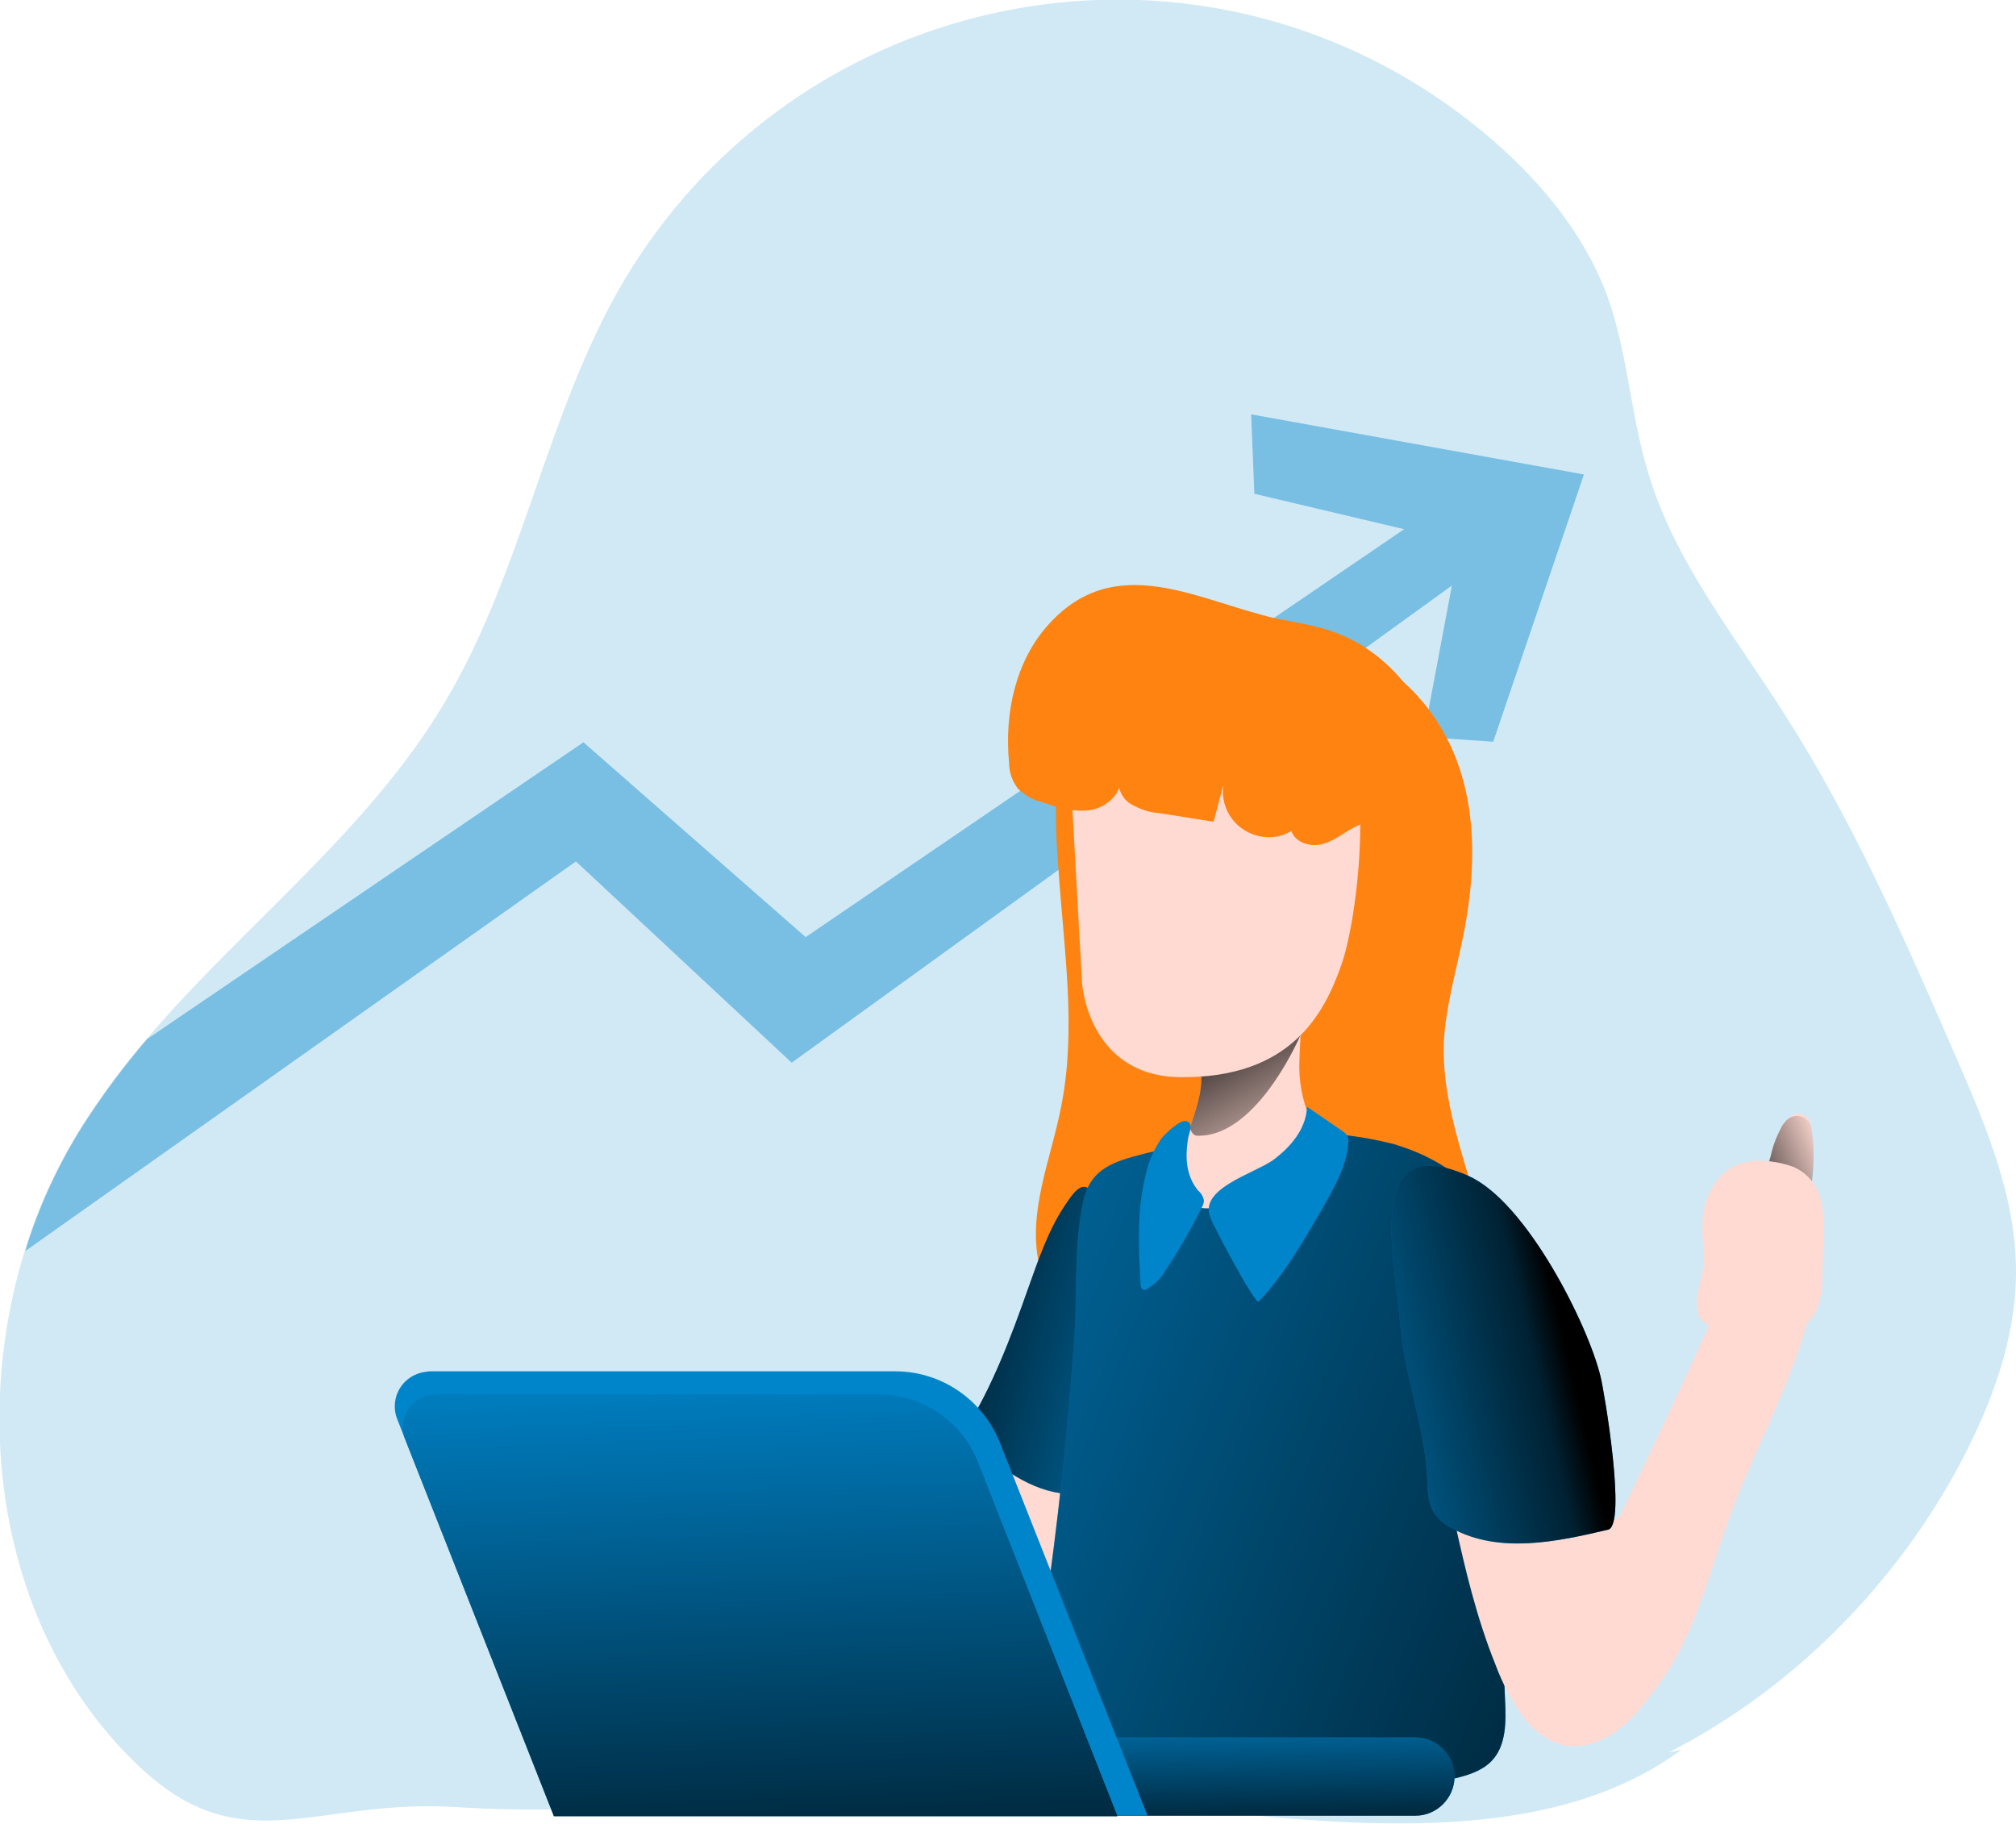
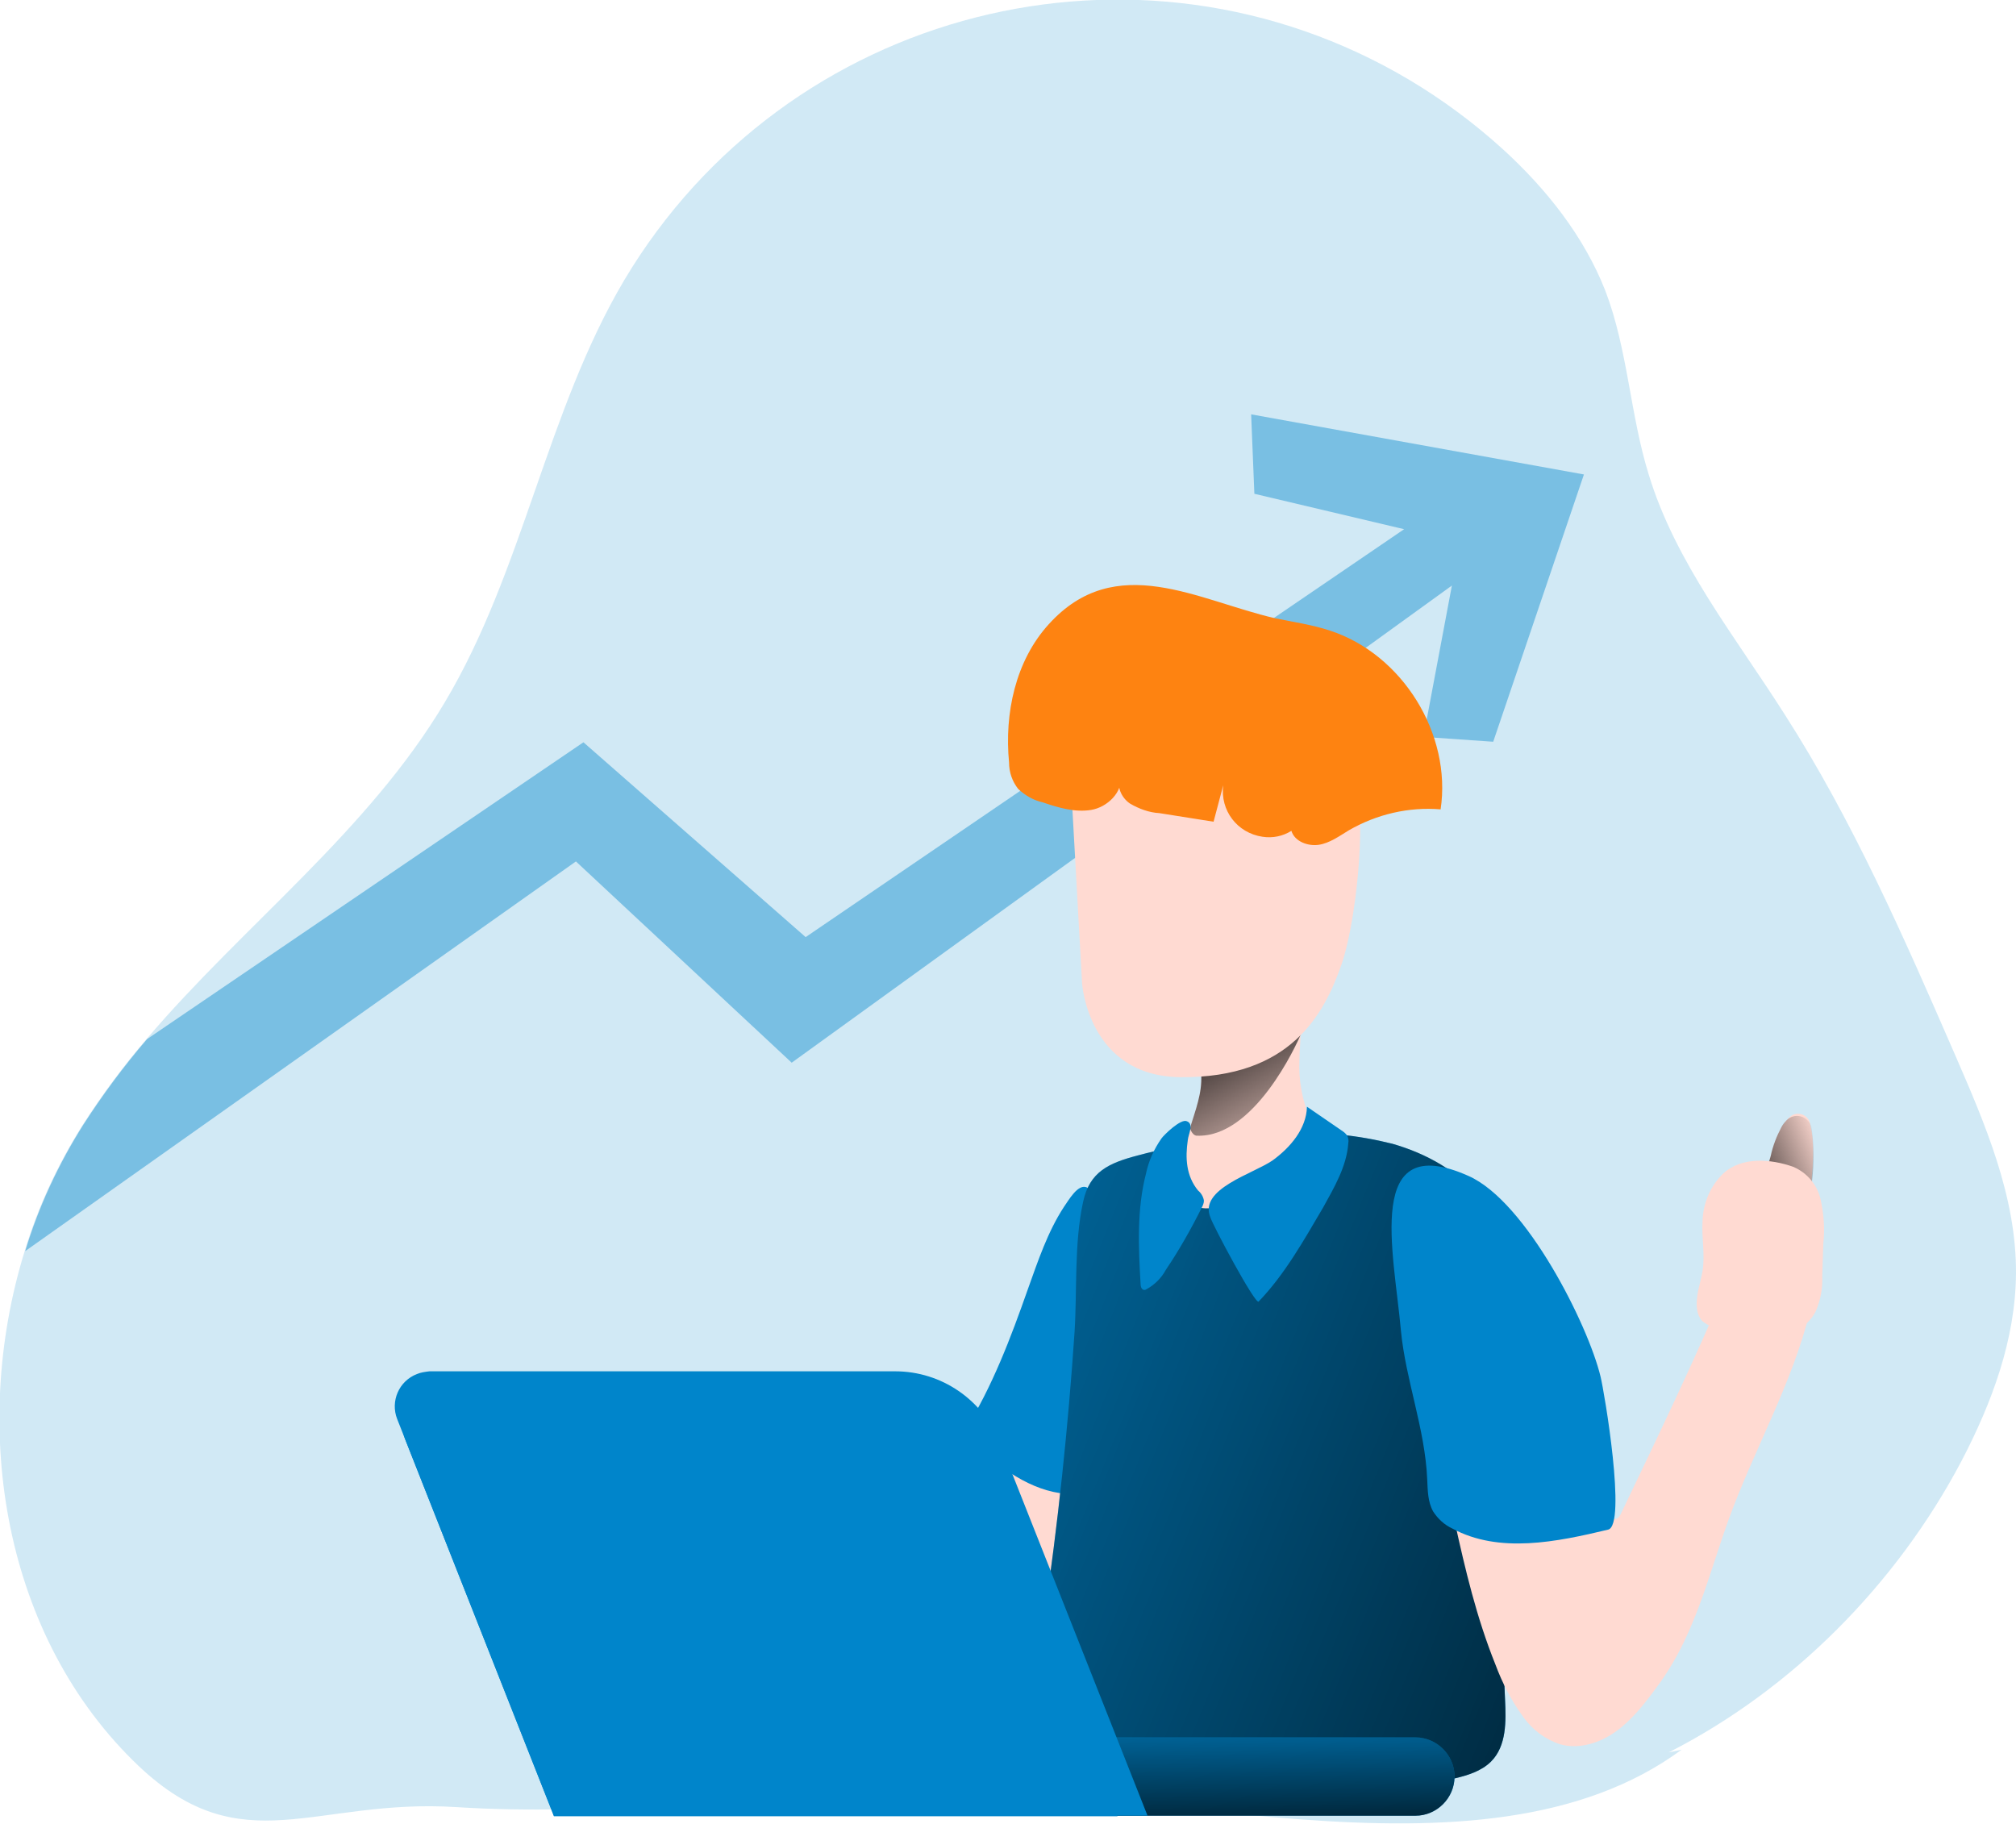
<svg xmlns="http://www.w3.org/2000/svg" version="1.1" id="Layer_1" x="0px" y="0px" viewBox="0 0 375.6 339.8" style="enable-background:new 0 0 375.6 339.8;" xml:space="preserve">
  <style type="text/css"> .st0{opacity:0.18;fill:#0085CB;enable-background:new ;} .st1{fill:#FFDAD2;} .st2{fill:url(#SVGID_1_);} .st3{opacity:0.42;fill:#0085CB;enable-background:new ;} .st4{fill:#FE8311;} .st5{fill:#0085CB;} .st6{fill:url(#SVGID_2_);} .st7{fill:url(#SVGID_3_);} .st8{fill:url(#SVGID_4_);} .st9{fill:url(#SVGID_5_);} .st10{fill:url(#SVGID_6_);} .st11{fill:url(#SVGID_7_);} </style>
  <title>Customer Success</title>
  <path class="st0" d="M375.6,237.3c-0.1,12.3-4.5,24.1-10.2,35c-12.1,22.9-31.5,42.5-54.5,54.2l2.4-0.5 c-37.5,27.6-102.1,4.6-148.6,7.3c-26.5,1.5-53.1,5.1-79.6,3.4s-39.9,10.6-59.2-7.6c-25.2-23.9-31.6-62.7-21.3-96 c2.5-8.3,6.2-16.2,10.8-23.5c3.6-5.6,7.6-11,11.9-16c18.1-21.3,41.3-38.7,55.6-62.8c14.6-24.5,18.9-54.1,33.4-78.6 C146.5,1.5,212-15.2,262.6,14.9c6.2,3.7,12,8,17.4,12.9c8.1,7.4,15.1,16.2,19.1,26.4c4.2,11,4.6,23.1,8.1,34.3 c5,16.4,16.1,30.1,25.3,44.6c12.7,19.8,22.2,41.5,31.6,63.1C369.8,209.3,375.7,222.9,375.6,237.3z" />
  <path class="st1" d="M329.9,215.4c0.4-1.9,1.1-3.7,2-5.4c0.5-0.8,1-1.4,1.7-2c1-0.8,2.4-0.6,3.2,0.4c0.2,0.2,0.3,0.5,0.4,0.8 c0.9,3.5,0.6,7.3,0.3,10.9c0,1.2-0.3,2.3-0.7,3.4c-1.4,2.9-6.3,4.1-8.3,1.1C327.1,222.2,329.3,217.8,329.9,215.4z" />
  <linearGradient id="SVGID_1_" gradientUnits="userSpaceOnUse" x1="336.489" y1="115.778" x2="353.479" y2="122.818" gradientTransform="matrix(1 0 0 -1 -12.83 337.07)">
    <stop offset="1.000000e-02" style="stop-color:#000000" />
    <stop offset="9.000000e-02" style="stop-color:#000000;stop-opacity:0.82" />
    <stop offset="1" style="stop-color:#000000;stop-opacity:0" />
  </linearGradient>
  <path class="st2" d="M329.9,215.4c0.4-1.9,1.1-3.7,2-5.4c0.2-0.4,0.5-0.8,0.8-1.1c1-1.2,2.8-1.3,3.9-0.3c0.5,0.4,0.8,0.9,0.9,1.5 c0.5,3.3,0.5,6.6,0.1,9.9c0,1.2-0.3,2.3-0.7,3.4c-1.4,2.9-6.3,4.1-8.3,1.1C327.1,222.2,329.3,217.8,329.9,215.4z" />
  <path class="st3" d="M295.1,88.4l-16.9,49.8l-13-0.9l5.3-28.2l-123,88.9l-40.2-37.5L4.7,233.1c2.5-8.3,6.2-16.2,10.8-23.5 c3.6-5.6,7.6-11,11.9-16l81.3-55.3l41.4,36.3l111.5-76L233.7,92l-0.6-14.8L295.1,88.4z" />
  <path class="st1" d="M167.9,310.7c-0.9,2.5-1.7,5.5-0.4,7.8c0.9,1.3,2,2.4,3.4,3.2l12.3,8.4c2.4,1.6,4.9,3.3,7.7,3.5 s6.1-1.6,6.3-4.4c0.3-3.3-3.1-5.5-4.8-8.4c-2.1-3.8-0.9-8.4,0.1-12.6c2.8-10.5,4.8-21.2,6-32c-2.5-1-9.9-5.6-12.4-4.9 c-3,0.9-5.6,9.1-6.9,11.8C174.9,292,171.1,301.2,167.9,310.7z" />
-   <path class="st4" d="M197.2,162c1,14.8,3.4,29.7,0.5,44.2c-1.9,9.8-6.3,19.6-4.1,29.4c2.4,10.7,13.4,18.8,24.4,17.7 c6.9-0.7,13.1-4.4,19.7-6.5c5.6-1.8,11.4-2.4,17.3-1.8c5.2,0.5,10.9,1.9,15.4-0.7c3.8-2.2,5.7-6.7,5.9-11s-1-8.6-2.3-12.8 c-2.6-8.6-5.3-17.3-5-26.2c0.3-6.4,2.1-12.6,3.4-18.9c2.4-11.3,3-23.3-1.1-34s-13.4-20-24.8-21.5c-5.9-0.7-11.9,0.6-17.7-0.2 c-5.2-0.7-10-3.1-15.1-4.2c-1.8-0.5-3.6-0.4-5.4,0.1c-6.1,2.1-9.1,15.4-10.1,20.9C196.4,144.8,196.5,153.5,197.2,162z" />
  <path class="st5" d="M191.5,240.2c-3.2,9.1-6.6,18.1-11.7,26.3c-0.4,0.4-0.3,1,0.1,1.4c0,0,0.1,0.1,0.2,0.1 c5.1,4.5,10.7,9.2,17.4,10.2c0.4,0.1,0.9,0.1,1.3-0.1c0.4-0.3,0.7-0.7,0.8-1.1c4.3-10,5.8-20.9,5.7-31.8c-0.1-5.4-0.5-10.8-1.3-16.1 c-0.2-1.3-0.3-7.1-1.4-7.8c-1.7-1-3.6,2.5-4.4,3.6C195.2,229.5,193.4,234.9,191.5,240.2z" />
  <linearGradient id="SVGID_2_" gradientUnits="userSpaceOnUse" x1="183.703" y1="94.09" x2="244.743" y2="80" gradientTransform="matrix(1 0 0 -1 -12.83 337.07)">
    <stop offset="1.000000e-02" style="stop-color:#000000" />
    <stop offset="0.12" style="stop-color:#000000;stop-opacity:0.75" />
    <stop offset="1" style="stop-color:#000000;stop-opacity:0" />
  </linearGradient>
-   <path class="st6" d="M191.5,240.2c-3.2,9.1-6.6,18.1-11.7,26.3c-0.4,0.4-0.3,1,0.1,1.4c0,0,0.1,0.1,0.2,0.1 c5.1,4.5,10.7,9.2,17.4,10.2c0.4,0.1,0.9,0.1,1.3-0.1c0.4-0.3,0.7-0.7,0.8-1.1c4.3-10,5.8-20.9,5.7-31.8c-0.1-5.4-0.5-10.8-1.3-16.1 c-0.2-1.3-0.3-7.1-1.4-7.8c-1.7-1-3.6,2.5-4.4,3.6C195.2,229.5,193.4,234.9,191.5,240.2z" />
  <path class="st5" d="M239.8,211.2c6.6-0.4,13.2,0.3,19.6,1.9c6.3,1.8,12.3,5.1,16.5,10.3c4.6,5.6,6.6,13,7.1,20.3 s-0.5,14.5-1.2,21.8c-1.7,17-2.2,34.1-1.4,51.1c0.2,4.1,0.3,8.7-2.6,11.6c-1.8,1.8-4.4,2.6-7,3.2c-20.8,5-43.3,5.9-62.9-2.5 c-5-2.1-10-5.1-12.5-9.9c-2.7-5.2-1.8-11.5-0.9-17.3c2.6-17.8,4.5-35.6,5.7-53.5c0.5-7.9-0.1-16.5,1.6-24.3 c1.2-5.6,4.8-7.2,10.1-8.6C220.9,212.9,230.3,211.5,239.8,211.2z" />
  <linearGradient id="SVGID_3_" gradientUnits="userSpaceOnUse" x1="355.649" y1="21.998" x2="126.759" y2="114.568" gradientTransform="matrix(1 0 0 -1 -12.83 337.07)">
    <stop offset="1.000000e-02" style="stop-color:#000000" />
    <stop offset="0.12" style="stop-color:#000000;stop-opacity:0.75" />
    <stop offset="1" style="stop-color:#000000;stop-opacity:0" />
  </linearGradient>
  <path class="st7" d="M239.8,211.2c6.6-0.4,13.2,0.3,19.6,1.9c6.3,1.8,12.3,5.1,16.5,10.3c4.6,5.6,6.6,13,7.1,20.3 s-0.5,14.5-1.2,21.8c-1.7,17-2.2,34.1-1.4,51.1c0.2,4.1,0.3,8.7-2.6,11.6c-1.8,1.8-4.4,2.6-7,3.2c-20.8,5-43.3,5.9-62.9-2.5 c-5-2.1-10-5.1-12.5-9.9c-2.7-5.2-1.8-11.5-0.9-17.3c2.6-17.8,4.5-35.6,5.7-53.5c0.5-7.9-0.1-16.5,1.6-24.3 c1.2-5.6,4.8-7.2,10.1-8.6C220.9,212.9,230.3,211.5,239.8,211.2z" />
  <path class="st1" d="M220.6,214.5c0.3-1.5,0.7-2.9,1.1-4.3l0,0c1-3.3,2.3-6.5,2.1-10c0-0.7-0.1-1.5-0.1-2.2 c-0.1-1.3,0.1-2.6,0.6-3.9c0.7-1.6,1.9-3,3.3-4c3.2-2.5,12.5-7.1,14.3-1c0.3,1.1,0.4,2.2,0.4,3.3v0.2c0,1.6-0.2,3.3-0.2,4.8 c-0.2,3.8,0.5,7.6,2,11.1C246.8,214.1,216.1,239.1,220.6,214.5z" />
  <linearGradient id="SVGID_4_" gradientUnits="userSpaceOnUse" x1="238.778" y1="147.089" x2="254.038" y2="118.919" gradientTransform="matrix(1 0 0 -1 -12.83 337.07)">
    <stop offset="1.000000e-02" style="stop-color:#000000" />
    <stop offset="9.000000e-02" style="stop-color:#000000;stop-opacity:0.82" />
    <stop offset="1" style="stop-color:#000000;stop-opacity:0" />
  </linearGradient>
  <path class="st8" d="M242.5,192.4l-0.1,0.2l0,0c-0.9,2.2-8.8,19.4-19.4,19c0,0-0.8,0.1-1.3-1.4l0,0c1-3.3,2.3-6.5,2.1-10 c0-0.7-0.1-1.5-0.1-2.2L242.5,192.4L242.5,192.4z" />
  <path class="st1" d="M199.1,138.2l2.5,45c0,0,1.1,17.3,18.3,17.5c20.6,0.2,26.8-11.8,30-20.9s6-35.9,0-43.3S210.4,111.7,199.1,138.2 z" />
  <path class="st4" d="M195.4,116.3c-6.2,6.8-8.3,16.6-7.4,25.8c0,1.8,0.6,3.5,1.7,4.9c1.3,1.2,2.8,2.1,4.6,2.5c2.9,1,6,1.9,9,1.4 s5.9-3.3,5.5-6.3c-0.9,1.8,0.1,4,1.7,5.1c1.7,1,3.6,1.7,5.5,1.8l10.1,1.6l1.8-6.8c-0.6,4.7,2.6,8.9,7.3,9.6c1.9,0.3,3.8-0.1,5.4-1.1 c0.6,2,3.1,2.9,5.1,2.6s3.8-1.6,5.6-2.7c5.2-3,11.2-4.4,17.1-3.9c2.1-14-7.1-28.9-20.6-33.3c-3.3-1.1-6.8-1.6-10.2-2.3 C223.2,111.9,207.9,102.5,195.4,116.3z" />
  <path class="st5" d="M234.5,242.5c4.9-5.1,8.4-11.4,12-17.5c2.1-3.8,4.4-7.7,4.7-12c0.1-0.5,0-1-0.2-1.4c-0.2-0.3-0.5-0.6-0.8-0.8 l-6.7-4.6c-0.1,4.1-3.1,7.6-6.4,10c-3.6,2.5-13.8,5.3-11.6,10.6C225.9,228.2,233.9,243.2,234.5,242.5z" />
  <path class="st5" d="M216.4,212.1c-1.4,2-2.4,4.2-2.9,6.6c-1.7,6.6-1.4,13.6-1,20.5c0,0.4,0.1,0.9,0.5,1.1c0.2,0.1,0.5,0,0.6-0.1 c1.5-0.8,2.8-2.1,3.6-3.6c2.5-3.7,4.7-7.6,6.7-11.6c0.2-0.4,0.4-0.8,0.4-1.3c-0.1-0.7-0.5-1.4-1.1-1.9c-2.2-2.7-2.4-6-1.9-9.4 c0.1-1.1,1.2-3-0.2-3.5C220,208.4,216.9,211.4,216.4,212.1z" />
  <path class="st1" d="M284.3,278.9c-2.5,1.7-6,0.7-8.9,0.6c-3.6-0.1-5.1,0.2-4.4,3.9c2,9.1,4.1,18,7.6,26.7c1.3,3.5,3,6.8,5.2,9.8 c1.7,2.4,4.1,4.2,6.9,5.1c3.6,1,7.5-0.3,10.5-2.5s5.3-5.2,7.5-8.2c8-10.7,10-23.3,15.1-35.7c5.2-12.9,12.3-25.7,14.4-39.3 c0.5-3.3,0.9-7.1-1.5-9.5s-6.9-1.8-9.5,0.4s-4.1,5.6-5.4,8.8c-6.1,14.5-12.9,28.6-19.7,42.8c-0.2,0.5-0.5,1-1,1.2 c-0.5,0.1-1.1,0-1.5-0.3c-2.5-1.6-3.3-5.3-6.2-6.5C290.4,275.1,286.9,277.3,284.3,278.9z" />
  <path class="st5" d="M299.6,285c-9.6,2.3-20.3,4.5-29-0.2c-1.5-0.7-2.7-1.8-3.6-3.2c-1-1.8-1-3.9-1.1-6c-0.4-9.4-4-18.4-4.9-27.7 c-1.3-14.7-6.9-37.5,12.6-28.8c10.8,4.8,22.3,27.8,24.6,37.4C298.9,259.3,303.1,284.2,299.6,285z" />
  <linearGradient id="SVGID_5_" gradientUnits="userSpaceOnUse" x1="304.675" y1="88.153" x2="247.995" y2="75.073" gradientTransform="matrix(1 0 0 -1 -12.83 337.07)">
    <stop offset="1.000000e-02" style="stop-color:#000000" />
    <stop offset="0.12" style="stop-color:#000000;stop-opacity:0.75" />
    <stop offset="1" style="stop-color:#000000;stop-opacity:0" />
  </linearGradient>
-   <path class="st9" d="M299.6,285c-9.6,2.3-20.3,4.5-29-0.2c-1.5-0.7-2.7-1.8-3.6-3.2c-1-1.8-1-3.9-1.1-6c-0.4-9.4-4-18.4-4.9-27.7 c-1.3-14.7-6.9-37.5,12.6-28.8c10.8,4.8,22.3,27.8,24.6,37.4C298.9,259.3,303.1,284.2,299.6,285z" />
  <path class="st1" d="M321.1,218.6c-2.4,2.3-3.8,5.5-3.9,8.9c-0.2,3.1,0.5,6.2,0,9.3c-0.4,2.4-1.4,4.8-1,7.3c0.1,0.7,0.4,1.4,0.9,2 c0.6,0.5,1.3,0.9,2,1.1c3.4,1.1,6.8,2.3,10.4,2.1s7.2-1.8,8.8-5c0.9-2.1,1.3-4.3,1.2-6.5l0.2-6.1c0.3-2.7,0.1-5.5-0.5-8.2 c-0.6-2.7-2.5-5-5.1-6.1C329.9,215.9,324.5,215.5,321.1,218.6z" />
  <path class="st5" d="M119.7,323.7h144c4,0,7.3,3.3,7.3,7.3v0c0,4-3.3,7.3-7.3,7.3h-144c-4,0-7.3-3.3-7.3-7.3v0 C112.4,327,115.6,323.7,119.7,323.7z" />
  <linearGradient id="SVGID_6_" gradientUnits="userSpaceOnUse" x1="7619.489" y1="-8.14" x2="7620.159" y2="22.38" gradientTransform="matrix(-1 0 0 -1 7811.49 337.07)">
    <stop offset="1.000000e-02" style="stop-color:#000000" />
    <stop offset="0.12" style="stop-color:#000000;stop-opacity:0.75" />
    <stop offset="1" style="stop-color:#000000;stop-opacity:0" />
  </linearGradient>
-   <path class="st10" d="M119.7,323.7h144c4,0,7.3,3.3,7.3,7.3v0c0,4-3.3,7.3-7.3,7.3h-144c-4,0-7.3-3.3-7.3-7.3v0 C112.4,327,115.6,323.7,119.7,323.7z" />
+   <path class="st10" d="M119.7,323.7h144c4,0,7.3,3.3,7.3,7.3v0c0,4-3.3,7.3-7.3,7.3h-144c-4,0-7.3-3.3-7.3-7.3v0 C112.4,327,115.6,323.7,119.7,323.7" />
  <path class="st5" d="M213.8,338.3H103.2l-29.2-73.9c-1.3-3.3,0.3-7.1,3.7-8.4c0.7-0.3,1.5-0.4,2.3-0.5h86.8 c8.6,0,16.3,5.3,19.5,13.3L213.8,338.3z" />
  <path class="st5" d="M208.2,338.4h-105l-27.7-70.2c-1.3-3.2,0.3-6.7,3.5-8c0.7-0.3,1.5-0.4,2.3-0.4h82.4c8.2,0,15.5,5,18.5,12.6 L208.2,338.4z" />
  <linearGradient id="SVGID_7_" gradientUnits="userSpaceOnUse" x1="7667.435" y1="-26.979" x2="7671.965" y2="87.711" gradientTransform="matrix(-1 0 0 -1 7811.49 337.07)">
    <stop offset="1.000000e-02" style="stop-color:#000000" />
    <stop offset="0.12" style="stop-color:#000000;stop-opacity:0.75" />
    <stop offset="1" style="stop-color:#000000;stop-opacity:0" />
  </linearGradient>
-   <path class="st11" d="M208.2,338.4h-105l-27.7-70.2c-1.3-3.2,0.3-6.7,3.5-8c0.7-0.3,1.5-0.4,2.3-0.4h82.4c8.2,0,15.5,5,18.5,12.6 L208.2,338.4z" />
</svg>